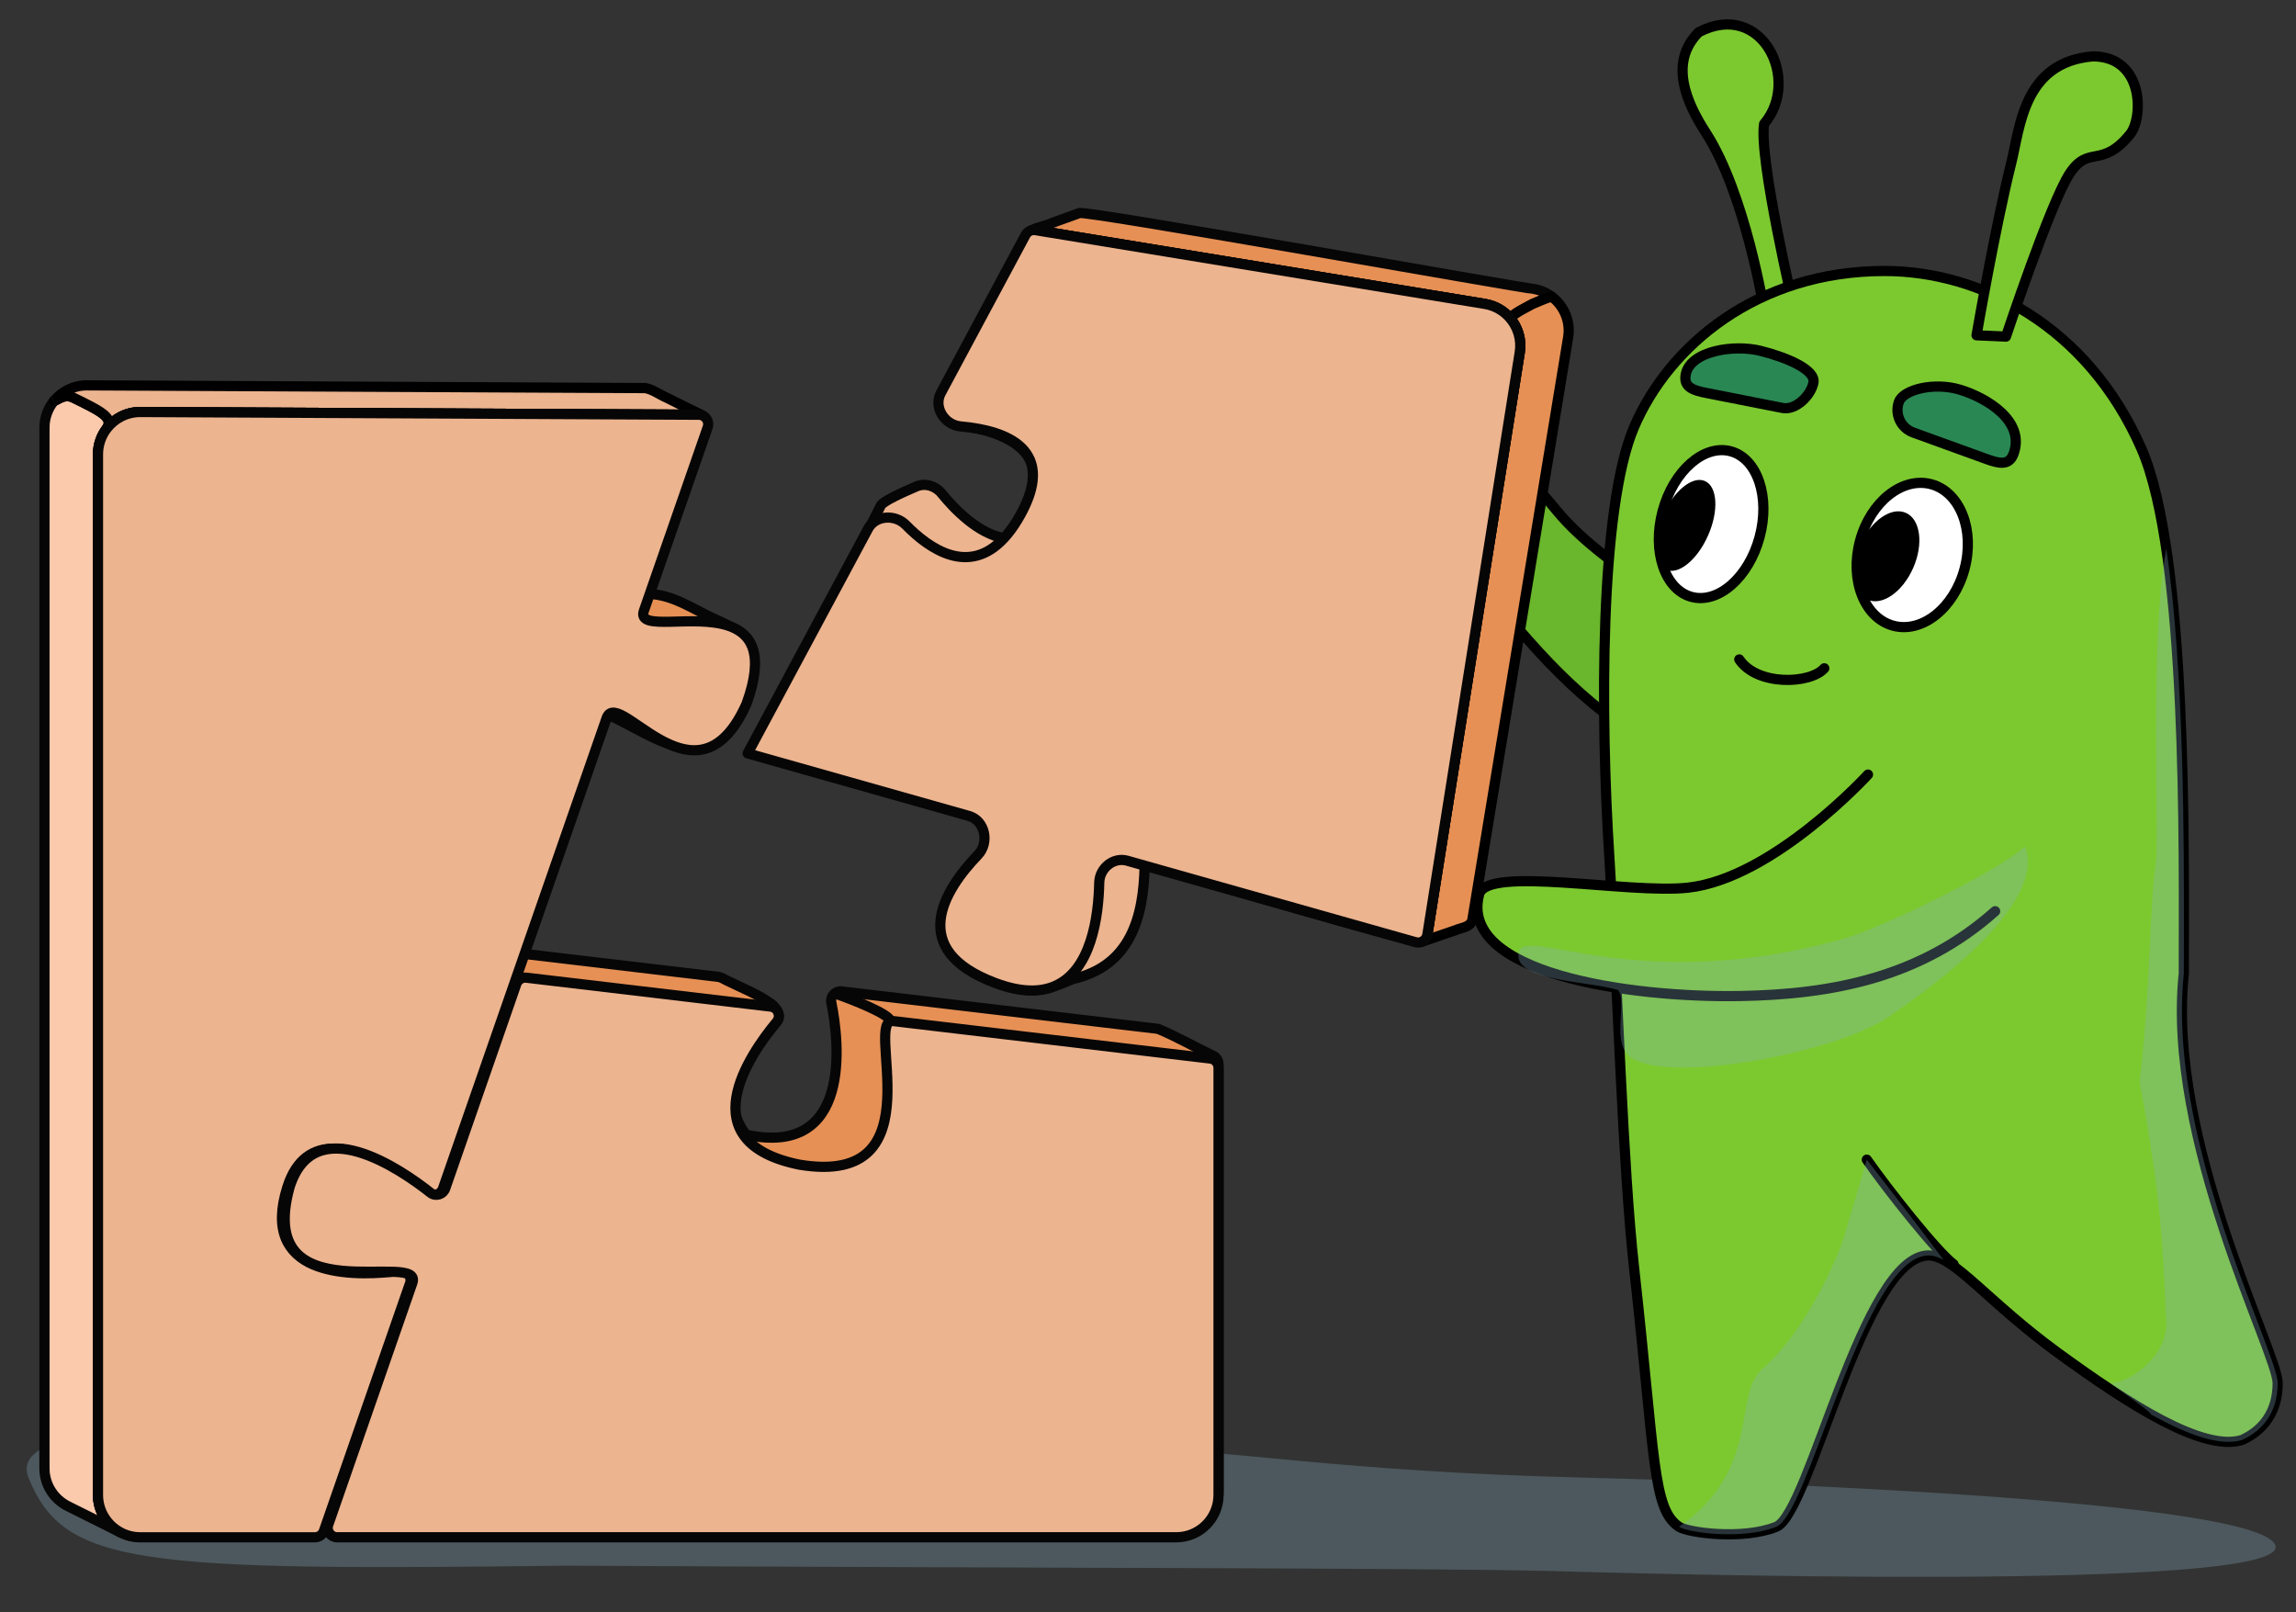
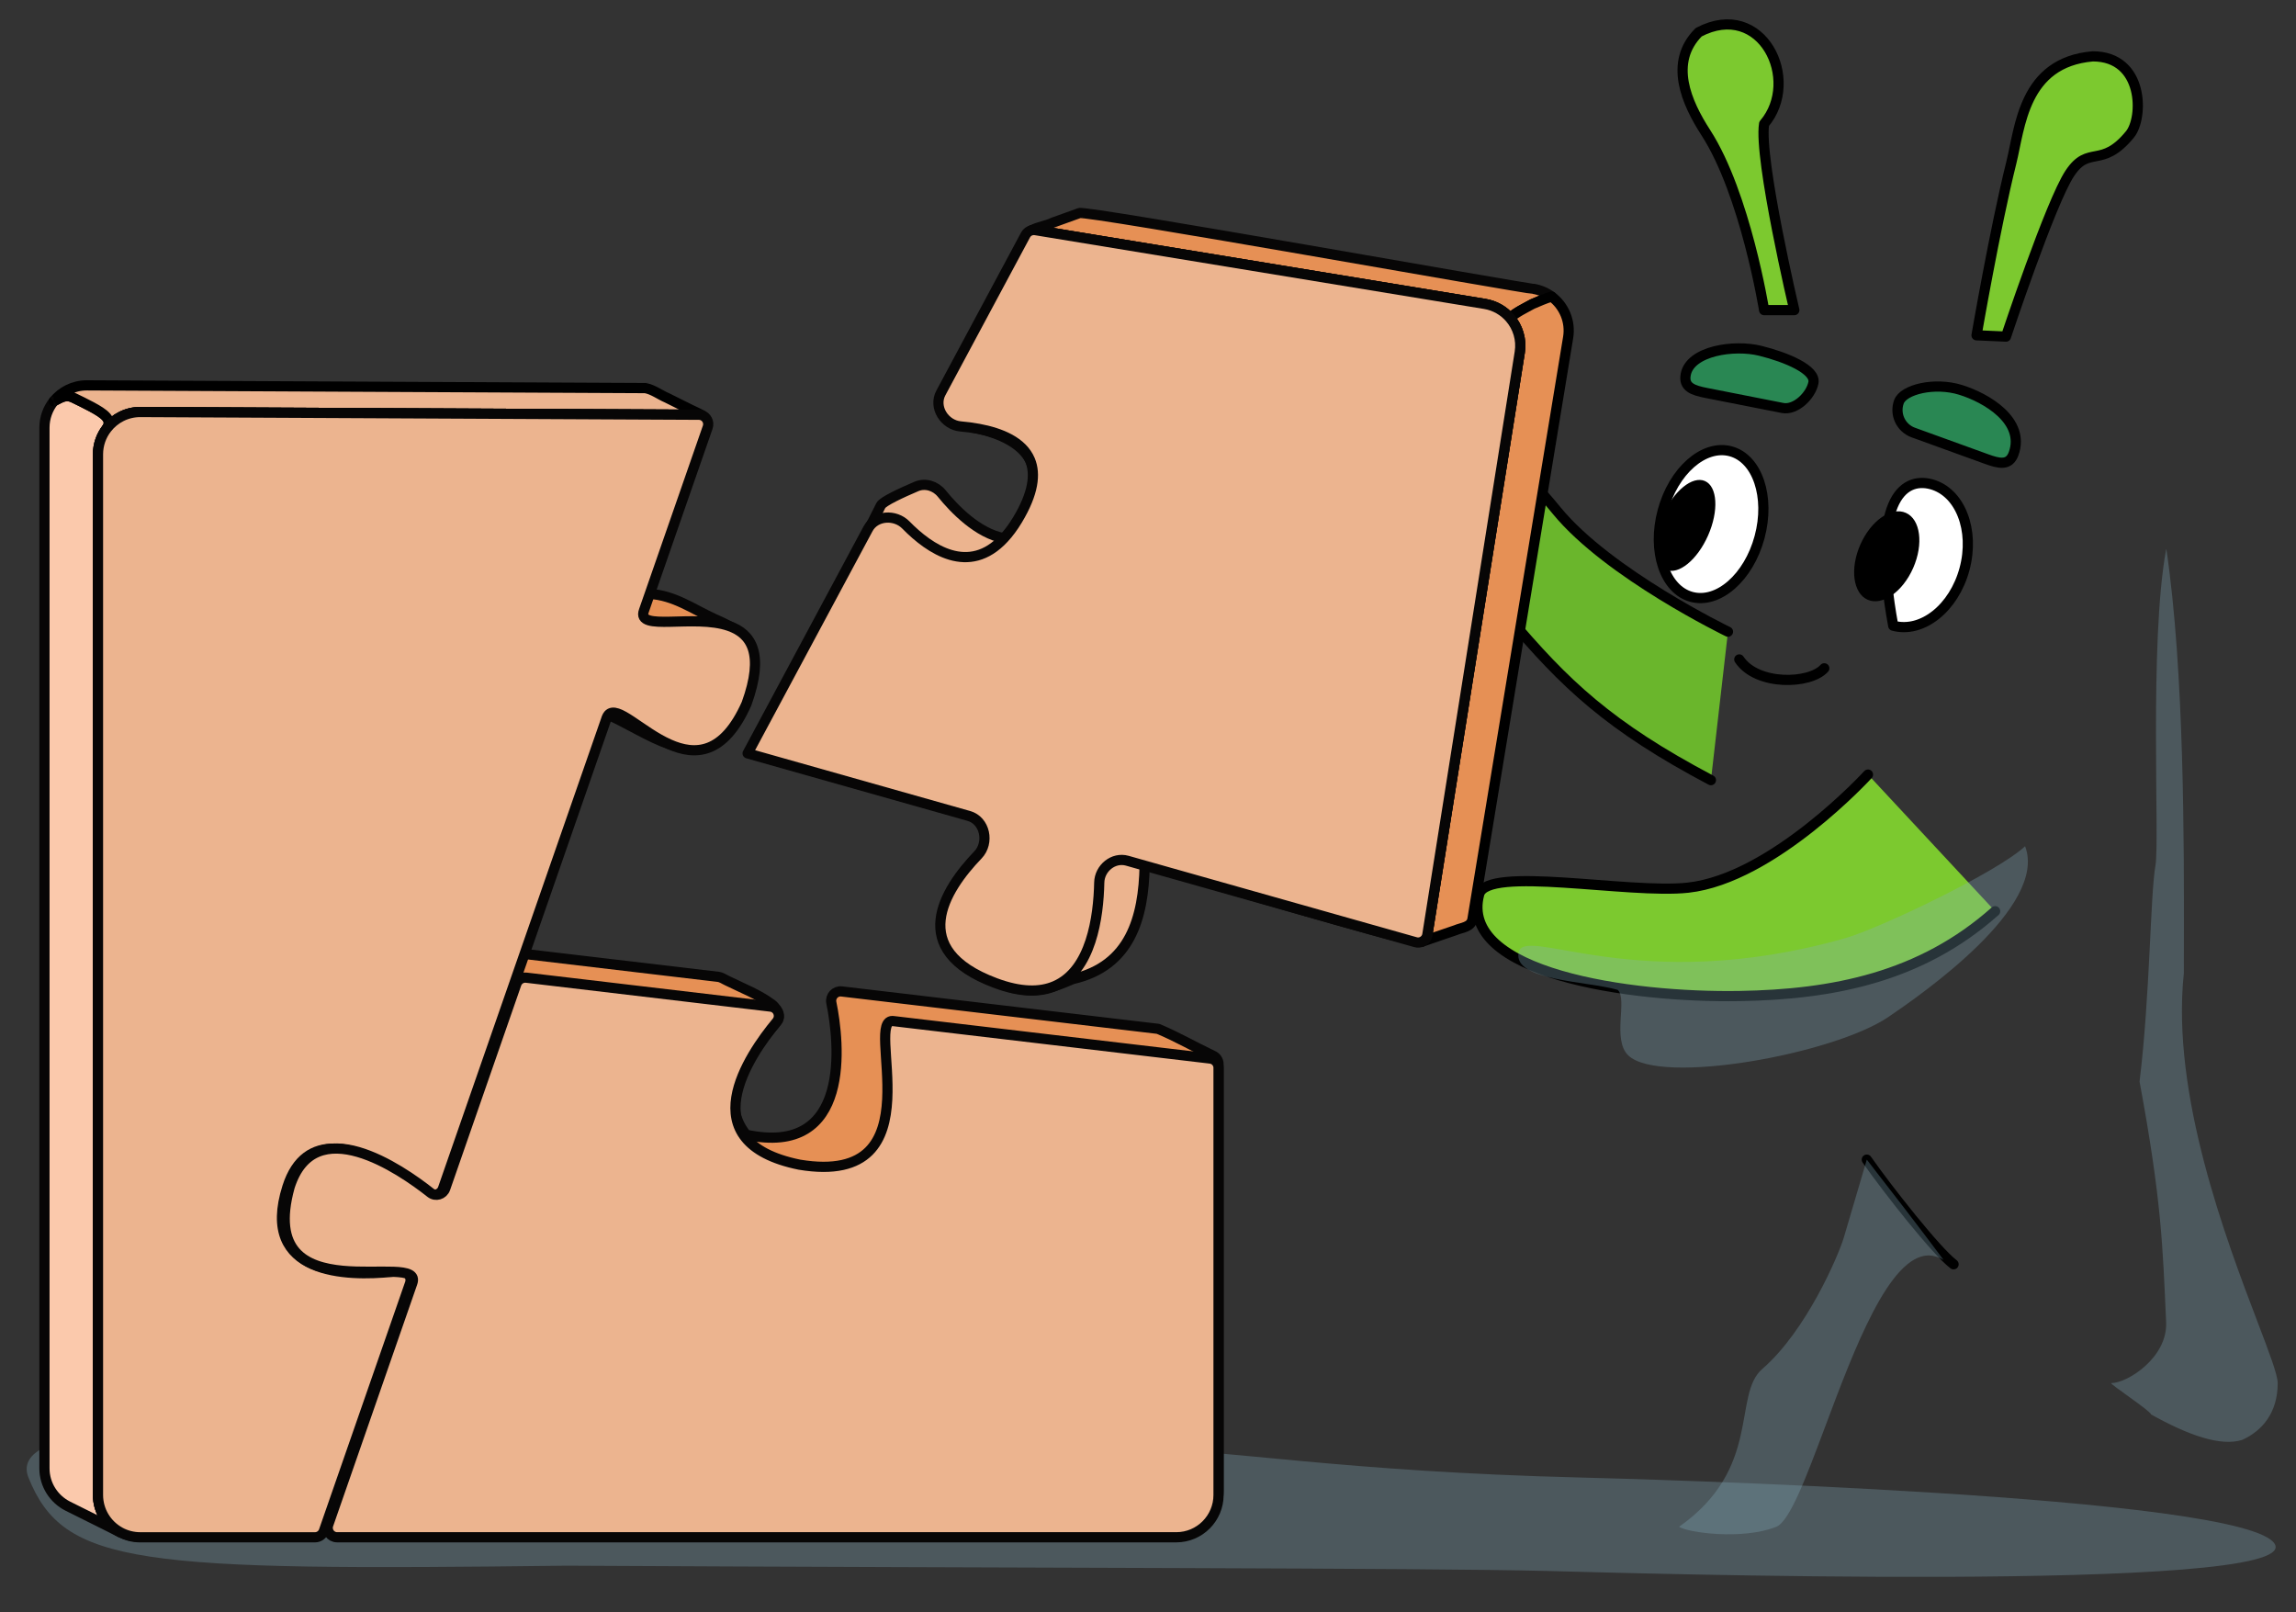
<svg xmlns="http://www.w3.org/2000/svg" width="94" height="66" viewBox="0 0 94 66" fill="none">
  <rect x="0" y="0" width="94" height="66" fill="#333333" stroke="none" />
  <g style="mix-blend-mode:multiply">
    <path d="M64.737 60.484C66.472 60.527 92.075 61.193 93.138 63.218C94.201 65.243 66.126 64.376 63.352 64.308C58.193 64.18 42.041 64.193 23.205 64.092C5.644 64.308 2.614 64.091 1.165 60.484C-0.285 56.876 20.288 58.973 22.326 59.438C20.878 59.108 41.615 59.132 46.016 59.24C50.265 59.345 54.95 60.242 64.737 60.484Z" fill="#87AFC0" fill-opacity="0.3" />
  </g>
  <path d="M69.84 5.434C69.042 4.2 68.313 2.553 69.546 1.319C72.137 -0.041 73.751 3.279 72.224 5.071C71.997 6.484 73.461 12.695 73.461 12.695H72.224C72.224 12.695 71.459 7.94 69.84 5.434Z" fill="#7CC92F" stroke="black" stroke-width="0.417" stroke-linejoin="round" />
  <path d="M70.745 25.859C70.745 25.859 65.862 23.496 63.736 20.907C62.256 19.105 61.557 18.522 59.475 18.634C56.501 19.842 59.898 23.061 61.743 25.248C64.069 28.005 65.877 29.732 70.047 31.936" fill="#6AB62C" />
  <path d="M70.745 25.859C70.745 25.859 65.862 23.496 63.736 20.907C62.256 19.105 61.557 18.522 59.475 18.634C56.501 19.842 59.898 23.061 61.743 25.248C64.069 28.005 65.877 29.732 70.047 31.936" stroke="black" stroke-width="0.417" stroke-linecap="round" stroke-linejoin="round" />
-   <path d="M77.153 11.093C81.077 11.093 85.46 13.331 87.667 18.354C89.575 22.696 89.407 34.836 89.407 39.846C88.682 46.671 93.25 55.384 93.25 56.618C93.25 57.853 92.597 58.579 91.8 58.942C90.205 59.45 87.153 57.493 84.259 55.384C81.365 53.275 80.005 51.404 78.966 51.391C76.283 51.391 74.1 61.949 72.722 62.5C71.345 63.05 69.105 62.741 68.742 62.5C67.651 61.772 67.776 59.767 66.901 51.899C66.434 47.693 66.249 40.717 65.886 35.054C65.524 29.39 65.48 20.802 66.901 17.482C68.323 14.162 71.933 11.093 77.153 11.093Z" fill="#7CC92F" stroke="black" stroke-width="0.417" stroke-linejoin="round" />
  <path d="M82.344 6.663C82.706 5.211 82.838 2.549 85.679 2.307C87.782 2.307 87.761 4.82 87.202 5.501C86.031 6.929 85.521 5.912 84.737 7.099C83.952 8.286 82.126 13.779 82.126 13.779L80.921 13.725C80.921 13.725 81.68 9.323 82.344 6.663Z" fill="#7CC92F" stroke="black" stroke-width="0.417" stroke-linejoin="round" />
  <path d="M69.252 24.434C68.157 24.138 67.627 22.564 68.07 20.919C68.513 19.273 69.76 18.179 70.856 18.474C71.952 18.77 72.481 20.344 72.038 21.989C71.595 23.635 70.348 24.73 69.252 24.434Z" fill="white" stroke="black" stroke-width="0.417" stroke-linejoin="round" />
  <path d="M68.205 23.323C67.693 23.097 67.635 22.101 68.076 21.098C68.518 20.096 69.291 19.466 69.803 19.692C70.315 19.918 70.373 20.914 69.931 21.917C69.49 22.92 68.717 23.549 68.205 23.323Z" fill="black" />
-   <path d="M77.51 25.614C76.328 25.295 75.72 23.74 76.15 22.141C76.58 20.542 77.887 19.504 79.068 19.823C80.249 20.142 80.858 21.697 80.428 23.296C79.998 24.895 78.691 25.932 77.51 25.614Z" fill="white" stroke="black" stroke-width="0.417" stroke-linejoin="round" />
+   <path d="M77.51 25.614C76.58 20.542 77.887 19.504 79.068 19.823C80.249 20.142 80.858 21.697 80.428 23.296C79.998 24.895 78.691 25.932 77.51 25.614Z" fill="white" stroke="black" stroke-width="0.417" stroke-linejoin="round" />
  <path d="M76.463 24.55C75.865 24.286 75.731 23.277 76.163 22.295C76.595 21.313 77.43 20.73 78.028 20.994C78.625 21.258 78.759 22.268 78.327 23.25C77.895 24.232 77.06 24.814 76.463 24.55Z" fill="black" />
  <path d="M76.477 31.707C76.477 31.707 72.594 35.951 69.111 36.337C66.687 36.606 60.872 35.427 60.559 36.607C59.697 39.848 66.73 40.85 71.225 40.773C75.013 40.708 78.63 40.018 81.683 37.301" fill="#7CC92F" />
  <path d="M77.743 16.449C77.927 15.94 79.203 15.631 80.263 15.958C81.324 16.285 82.925 17.223 82.439 18.572C82.254 19.081 81.833 18.975 81.324 18.79L78.331 17.706C77.822 17.521 77.559 16.959 77.743 16.449Z" fill="#298753" stroke="black" stroke-width="0.417" stroke-linejoin="round" />
  <path d="M74.243 15.667C74.347 15.135 73.145 14.627 72.068 14.36C70.991 14.092 69.205 14.36 69.016 15.323C68.911 15.855 69.327 15.981 69.858 16.086L72.981 16.701C73.512 16.806 74.138 16.198 74.243 15.667Z" fill="#298753" stroke="black" stroke-width="0.417" stroke-linejoin="round" />
  <path d="M76.477 31.707C76.477 31.707 72.594 35.951 69.111 36.337C66.687 36.606 60.872 35.427 60.559 36.607C59.697 39.848 66.73 40.85 71.225 40.773C75.013 40.708 78.63 40.018 81.683 37.301" stroke="black" stroke-width="0.417" stroke-linecap="round" stroke-linejoin="round" />
  <path d="M74.688 27.357C74.107 28.011 71.932 28.083 71.207 26.994" stroke="black" stroke-width="0.417" stroke-linecap="round" stroke-linejoin="round" />
  <path d="M76.428 47.47C77.273 48.68 79.284 51.231 79.981 51.754" stroke="black" stroke-width="0.417" stroke-linecap="round" stroke-linejoin="round" />
  <g style="mix-blend-mode:multiply">
    <path d="M75.513 38.415C76.928 38.016 81.773 35.705 82.909 34.64C83.851 37.108 78.688 40.697 77.31 41.632C75.062 43.156 67.972 44.442 66.667 43.208C65.987 42.564 66.643 40.908 66.232 40.521C64.999 40.158 61.954 40.158 62.171 38.996C62.389 37.834 67.029 40.811 75.513 38.415Z" fill="#87AFC0" fill-opacity="0.3" />
  </g>
  <g style="mix-blend-mode:multiply">
    <path d="M79.569 51.571C79.353 51.456 79.154 51.393 78.966 51.391C77.35 51.391 75.916 55.219 74.73 58.385C73.946 60.477 73.27 62.281 72.722 62.5C71.344 63.05 69.105 62.741 68.742 62.5C72.15 60.104 70.918 57.103 72.15 56.038C73.955 54.478 75.268 51.391 75.486 50.664C75.659 50.084 76.186 48.293 76.428 47.47C77.224 48.49 78.594 50.263 79.569 51.571Z" fill="#87AFC0" fill-opacity="0.3" />
  </g>
  <g style="mix-blend-mode:multiply">
    <path d="M88.694 22.485C89.433 27.486 89.418 34.582 89.41 38.712C89.409 39.12 89.408 39.5 89.408 39.846C88.881 44.806 91.149 50.763 92.429 54.122C92.91 55.385 93.251 56.281 93.251 56.618C93.251 57.853 92.598 58.579 91.801 58.942C90.913 59.225 89.575 58.744 88.063 57.899C88.075 57.778 86.319 56.618 86.435 56.618C87.098 56.618 88.749 55.572 88.683 54.122C88.542 50.998 88.498 49.14 87.595 44.275C88.03 40.717 88.031 36.651 88.248 35.417C88.422 34.429 87.982 26.292 88.683 22.492L88.694 22.485Z" fill="#87AFC0" fill-opacity="0.3" />
  </g>
  <path d="M4.913 62.719C4.696 62.621 4.487 62.5 4.269 62.398C3.77 62.149 3.271 61.901 2.773 61.653C2.208 61.367 1.82 60.782 1.82 60.106V17.509C1.82 17.099 1.962 16.724 2.199 16.427C2.504 16.27 2.682 16.143 2.978 16.268C3.3 16.427 3.431 16.483 3.746 16.653C4.275 16.939 4.615 17.174 4.372 17.539C4.145 17.832 4.011 18.2 4.011 18.599V61.197C4.011 61.854 4.376 62.426 4.913 62.719Z" fill="#FBC9AC" stroke="#070606" stroke-width="0.417" stroke-miterlimit="10" stroke-linejoin="round" />
  <path d="M28.728 16.996C28.692 16.985 28.653 16.978 28.612 16.978L5.75 16.866C5.189 16.863 4.69 17.127 4.372 17.539C4.615 17.174 4.275 16.939 3.746 16.652C3.431 16.483 3.3 16.427 2.978 16.268C2.682 16.143 2.504 16.27 2.199 16.427C2.517 16.028 3.009 15.773 3.56 15.775L26.421 15.887C26.74 15.946 27.01 16.16 27.307 16.286C27.629 16.445 27.949 16.604 28.27 16.765C28.404 16.836 28.587 16.902 28.728 16.996Z" fill="#ECB48F" stroke="black" stroke-width="0.417" stroke-miterlimit="10" stroke-linejoin="round" />
  <path d="M49.888 43.563V61.043C49.888 62 49.114 62.776 48.157 62.776H13.802C13.664 62.766 13.547 62.701 13.428 62.636H13.427C13.384 62.611 13.341 62.587 13.296 62.567C13.278 62.557 13.26 62.55 13.242 62.542C13.197 62.739 13.054 62.903 12.843 62.903H5.689C5.407 62.91 5.157 62.83 4.917 62.721C4.916 62.72 4.915 62.72 4.915 62.719C4.377 62.426 4.012 61.854 4.012 61.197V18.599C4.012 18.2 4.146 17.832 4.373 17.539C4.691 17.127 5.19 16.863 5.751 16.866L28.613 16.978C28.654 16.978 28.693 16.985 28.729 16.996C28.729 16.997 28.731 16.997 28.732 16.997C28.887 17.101 28.99 17.241 28.921 17.463L26.541 24.307C26.561 24.308 26.581 24.309 26.602 24.311C27.599 24.372 28.358 24.924 29.227 25.326C29.451 25.423 29.661 25.52 29.849 25.625C30.801 26.154 31.244 26.882 30.51 28.782C29.667 30.734 28.567 30.869 27.405 30.468C26.581 30.184 25.726 29.63 24.907 29.262C24.889 29.253 24.87 29.245 24.852 29.236C24.73 29.376 21.498 38.878 21.415 39.043L21.476 39.05L29.409 39.988C29.547 40.009 29.654 40.092 29.777 40.147C30.402 40.456 31.051 40.7 31.608 41.118C31.677 41.17 31.744 41.249 31.794 41.337C31.794 41.338 31.794 41.338 31.794 41.338C31.851 41.438 31.888 41.548 31.883 41.64C31.882 41.681 31.872 41.715 31.854 41.745C31.854 41.745 31.854 41.746 31.853 41.747C31.853 41.747 31.849 41.754 31.847 41.757C31.438 42.352 29.701 44.006 30.124 45.627C30.197 45.904 30.332 46.18 30.547 46.45C34.892 47.384 34.369 42.66 34.035 41.042C33.984 40.785 34.197 40.554 34.457 40.585L47.411 42.116C48.174 42.433 48.9 42.853 49.648 43.208C49.789 43.266 49.888 43.403 49.888 43.563Z" fill="#E69055" stroke="#070606" stroke-width="0.417" stroke-miterlimit="10" stroke-linejoin="round" />
  <path d="M2.197 16.428C2.197 16.428 2.196 16.429 2.195 16.429" stroke="#070606" stroke-width="0.417" stroke-miterlimit="10" stroke-linejoin="round" />
  <path d="M30.563 28.809C29.627 30.909 28.452 30.934 27.405 30.468C26.253 29.957 25.257 28.852 24.907 29.262C24.881 29.292 24.858 29.332 24.839 29.381C24.006 31.771 22.739 35.414 21.476 39.05C20.216 42.673 18.96 46.291 18.136 48.653C18.084 48.801 17.955 48.892 17.816 48.909C17.72 48.92 17.619 48.896 17.535 48.829C16.768 48.223 15.087 47.033 13.693 47.019H13.68C12.859 47.012 12.14 47.416 11.766 48.59C10.613 52.207 14.242 52.249 16.045 52.062C16.046 52.062 16.047 52.062 16.047 52.062C16.164 52.05 16.274 52.037 16.374 52.023C16.512 52.005 16.635 52.061 16.715 52.153C16.799 52.252 16.835 52.392 16.787 52.532L13.296 62.567L13.259 62.672C13.205 62.826 13.059 62.93 12.896 62.93H5.742C5.443 62.93 5.163 62.854 4.917 62.721C4.916 62.72 4.915 62.72 4.915 62.719C4.377 62.426 4.012 61.854 4.012 61.197V18.599C4.012 18.2 4.146 17.832 4.373 17.539C4.691 17.127 5.19 16.863 5.751 16.866L28.613 16.978C28.654 16.978 28.693 16.985 28.729 16.996C28.729 16.997 28.731 16.997 28.732 16.997C28.928 17.063 29.047 17.28 28.974 17.49L26.602 24.311L26.364 24.994C26.036 25.875 28.406 25.123 29.849 25.625C30.762 25.943 31.305 26.761 30.563 28.809Z" fill="#ECB48F" stroke="#070606" stroke-width="0.417" stroke-miterlimit="10" stroke-linejoin="round" />
  <path d="M49.888 43.717V61.196C49.888 62.153 49.113 62.929 48.158 62.929H13.802C13.538 62.929 13.352 62.668 13.439 62.417L16.878 52.53C17.413 51.107 10.392 53.907 11.858 48.588C12.869 45.418 16.405 47.862 17.627 48.828C17.835 48.992 18.14 48.901 18.228 48.652L21.14 40.278C21.2 40.108 21.369 40.001 21.549 40.022L31.548 41.205C31.852 41.24 31.994 41.598 31.798 41.833C30.659 43.203 28.22 46.76 32.728 47.676C38.476 48.635 35.279 41.565 36.596 41.801L49.55 43.332C49.743 43.355 49.889 43.519 49.889 43.715L49.888 43.717Z" fill="#ECB48F" stroke="#070606" stroke-width="0.417" stroke-miterlimit="10" stroke-linejoin="round" />
-   <path d="M34.164 40.66C34.928 40.925 36.457 41.526 36.457 41.808" stroke="#070606" stroke-width="0.417" />
  <path d="M63.528 12.143C63.269 12.211 62.962 12.355 62.736 12.448C62.438 12.615 62.089 12.773 61.819 13.016C61.563 12.72 61.207 12.511 60.792 12.442L42.389 9.421C42.34 9.413 42.291 9.415 42.245 9.424C42.505 9.279 42.846 9.244 43.108 9.112C43.468 8.981 43.828 8.851 44.189 8.723C44.378 8.584 62.576 11.846 62.783 11.824C63.063 11.871 63.315 11.984 63.528 12.143Z" fill="#E69055" stroke="#070606" stroke-width="0.417" stroke-miterlimit="10" stroke-linejoin="round" />
  <path d="M64.201 13.813L60.283 37.627C60.225 37.962 59.842 37.967 59.59 38.078C59.141 38.233 58.692 38.387 58.242 38.54C58.238 38.543 58.232 38.546 58.223 38.546C58.333 38.494 58.418 38.39 58.438 38.259L62.221 14.423C62.304 13.898 62.142 13.389 61.819 13.015C62.089 12.772 62.438 12.614 62.736 12.447C62.962 12.354 63.269 12.21 63.528 12.142C64.029 12.517 64.309 13.153 64.201 13.813Z" fill="#E69055" stroke="black" stroke-width="0.417" stroke-miterlimit="10" stroke-linejoin="round" />
  <path d="M58.439 38.259C58.418 38.391 58.334 38.495 58.224 38.547C58.224 38.547 58.223 38.548 58.222 38.547C58.076 38.564 57.289 38.37 56.193 38.071L56.169 38.065C55.321 37.834 54.292 37.541 53.23 37.234L53.212 37.229C50.226 36.368 46.994 35.403 46.863 35.411C46.863 35.419 46.863 35.428 46.862 35.435C46.821 37.572 46.27 39.542 43.921 40.078C43.657 40.191 43.416 40.291 43.18 40.368C42.488 40.595 41.843 40.623 40.783 40.226C35.414 38.215 41.344 33.85 41.344 33.85L30.646 30.824C30.646 30.824 34.605 23.623 36.062 20.692C36.145 20.523 36.935 20.162 37.518 19.913C37.883 19.758 38.304 19.892 38.554 20.2C39.073 20.84 40.034 21.838 41.104 22.032C41.111 22.034 41.117 22.035 41.124 22.036C42.376 20.57 42.543 19.544 42.173 18.834C41.813 18.144 40.944 17.755 40.071 17.554C40.001 17.538 39.93 17.523 39.86 17.509C39.127 17.365 38.443 16.286 38.796 15.628L42.027 9.604C42.088 9.528 42.163 9.47 42.246 9.423C42.292 9.413 42.341 9.412 42.389 9.42L60.792 12.441C61.208 12.509 61.564 12.719 61.82 13.015C62.143 13.389 62.305 13.897 62.221 14.423L58.439 38.258L58.439 38.259Z" fill="#ECB48F" stroke="#070606" stroke-width="0.417" stroke-miterlimit="10" stroke-linejoin="round" />
  <path d="M58.437 38.259C58.416 38.39 58.332 38.494 58.222 38.546C58.222 38.546 58.221 38.548 58.22 38.547C58.14 38.586 58.046 38.596 57.953 38.569L56.191 38.071L56.167 38.065L53.229 37.234L53.21 37.229L46.861 35.435L46.151 35.234C45.583 35.074 45.016 35.539 45.004 36.13C44.974 37.538 44.677 39.73 43.178 40.368C42.579 40.623 41.789 40.63 40.747 40.239C37.107 38.877 38.658 36.432 40.035 34.999C40.516 34.498 40.332 33.589 39.663 33.4L30.608 30.84L35.538 21.647C35.837 21.089 36.648 21.04 37.09 21.493C38.06 22.485 39.665 23.583 41.102 22.032C41.291 21.829 41.477 21.581 41.658 21.28C42.315 20.187 42.405 19.4 42.171 18.835C41.857 18.081 40.967 17.721 40.069 17.555C39.819 17.508 39.569 17.477 39.33 17.456C38.67 17.399 38.206 16.669 38.52 16.085L41.986 9.619C42.04 9.517 42.135 9.448 42.244 9.424C42.29 9.414 42.339 9.412 42.388 9.42L60.791 12.441C61.206 12.51 61.562 12.72 61.818 13.016C62.141 13.389 62.303 13.898 62.219 14.424L58.437 38.259Z" fill="#ECB48F" stroke="#070606" stroke-width="0.417" stroke-miterlimit="10" stroke-linejoin="round" />
</svg>